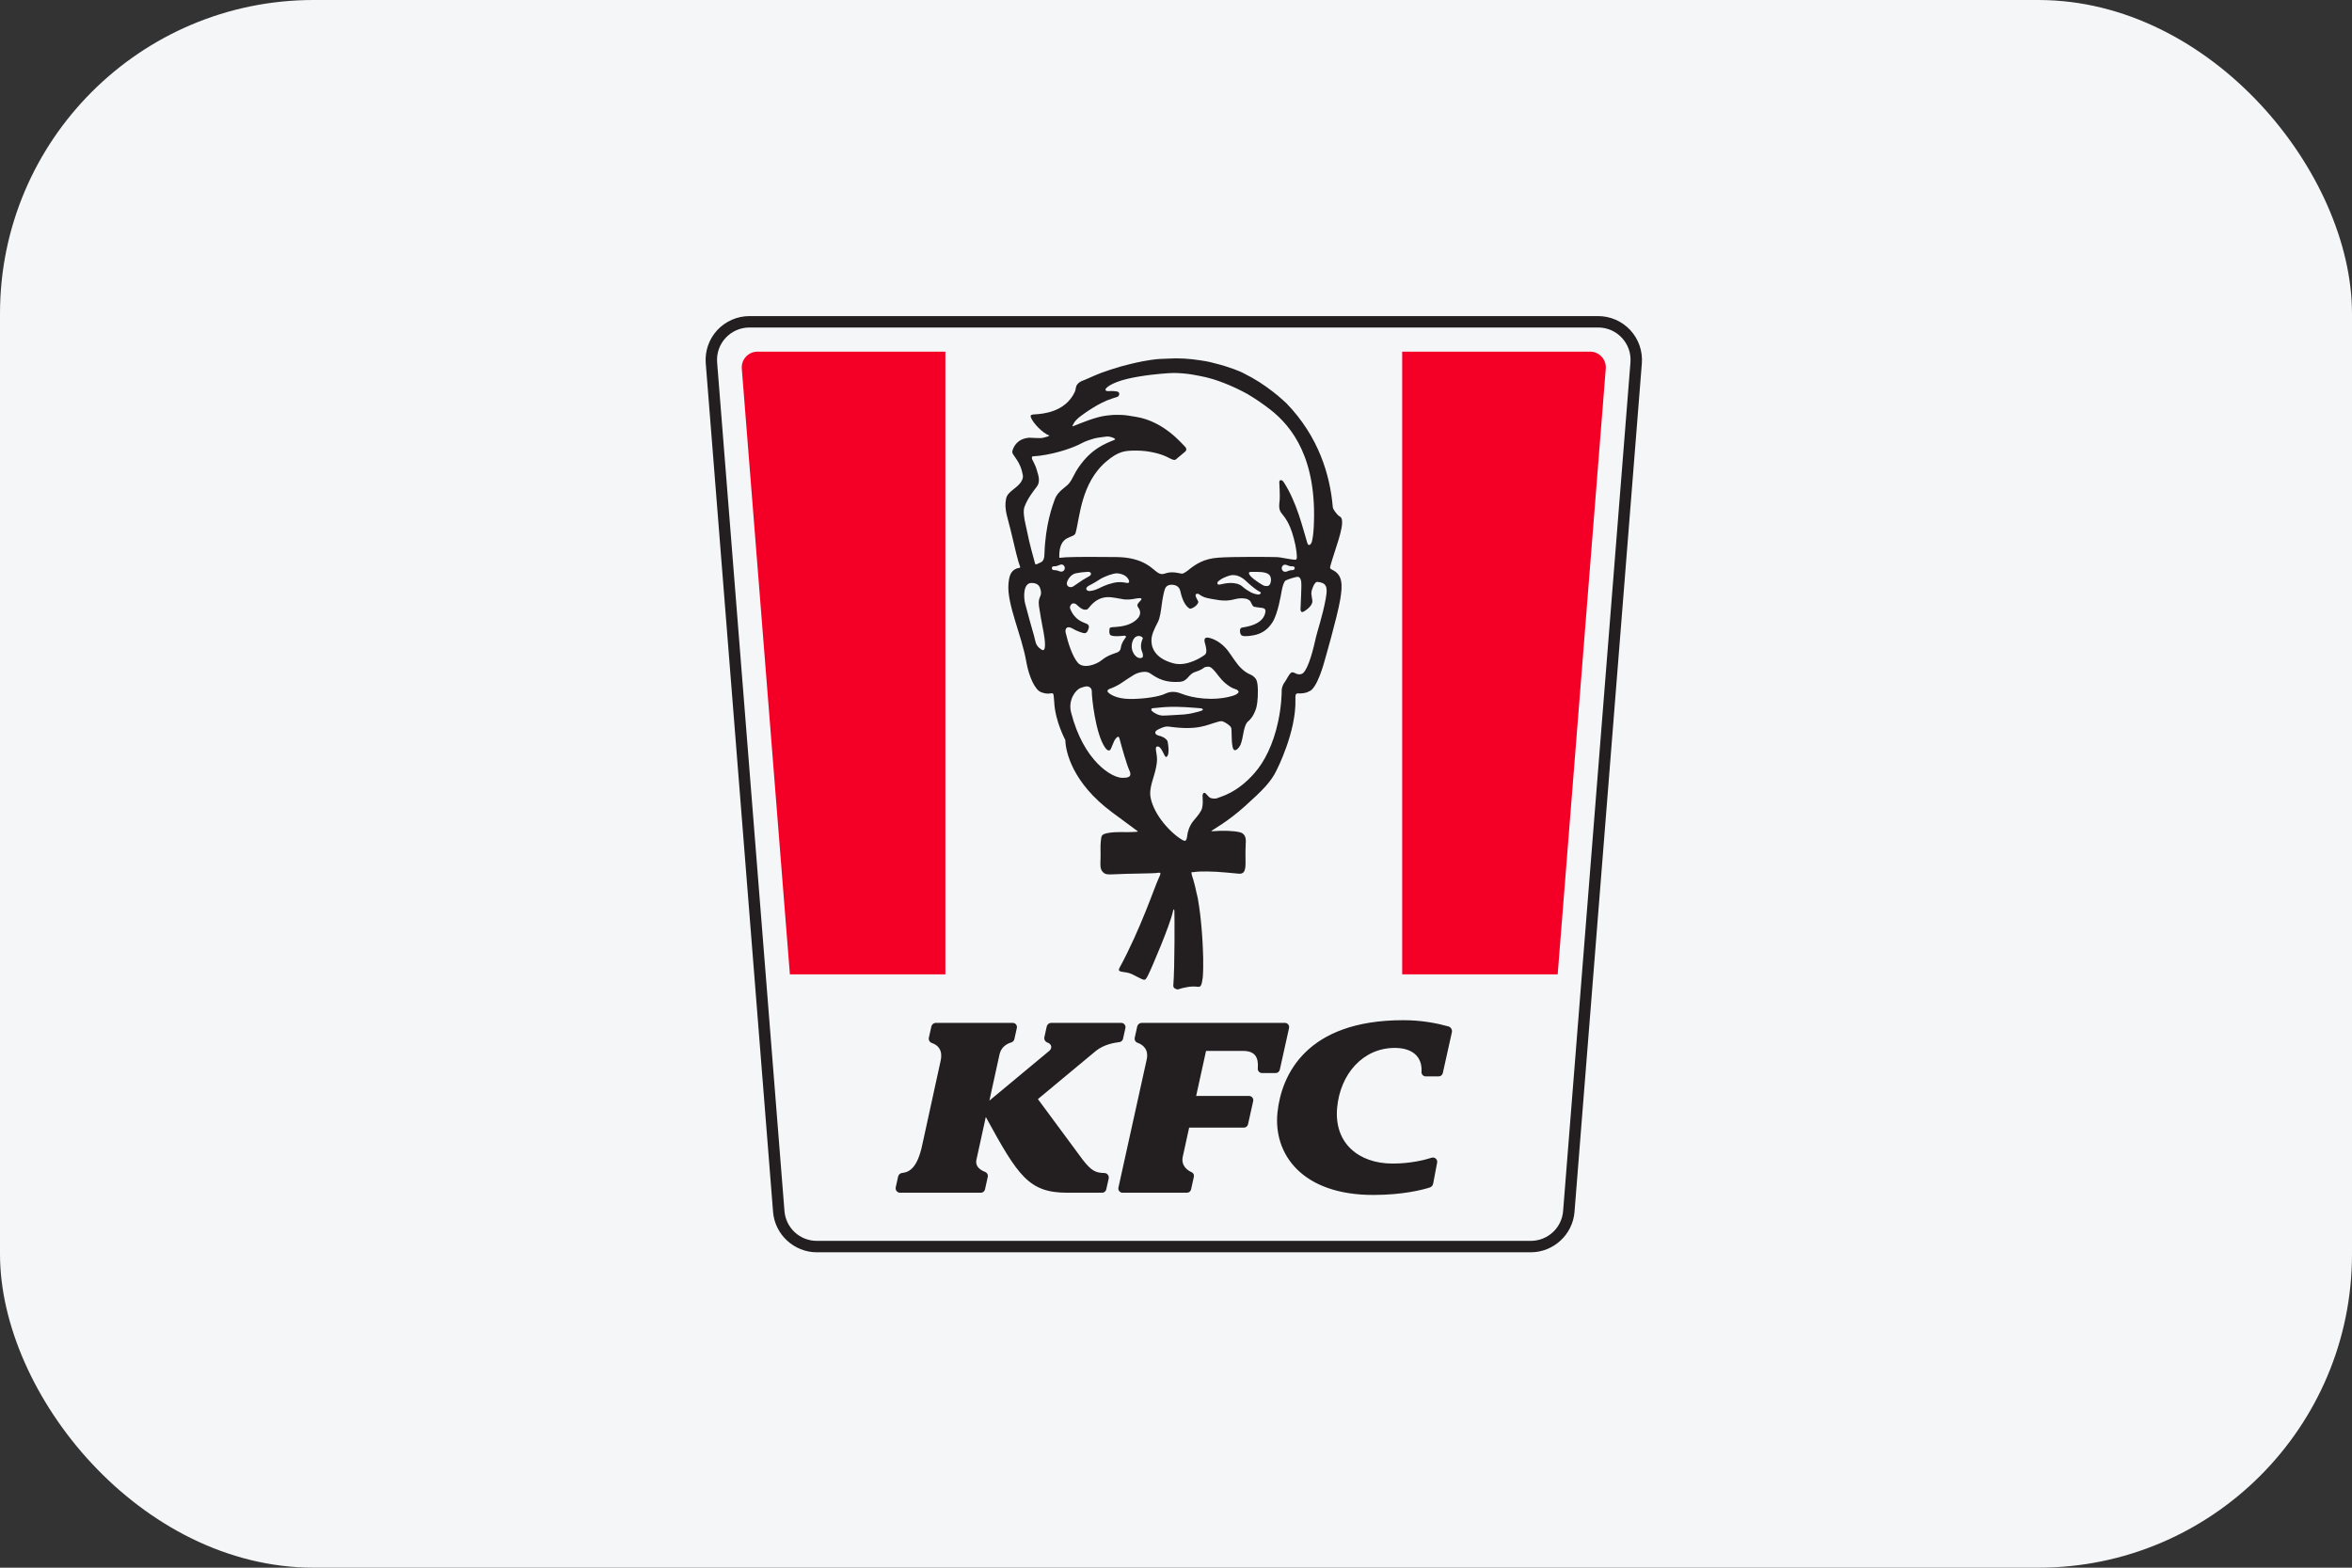
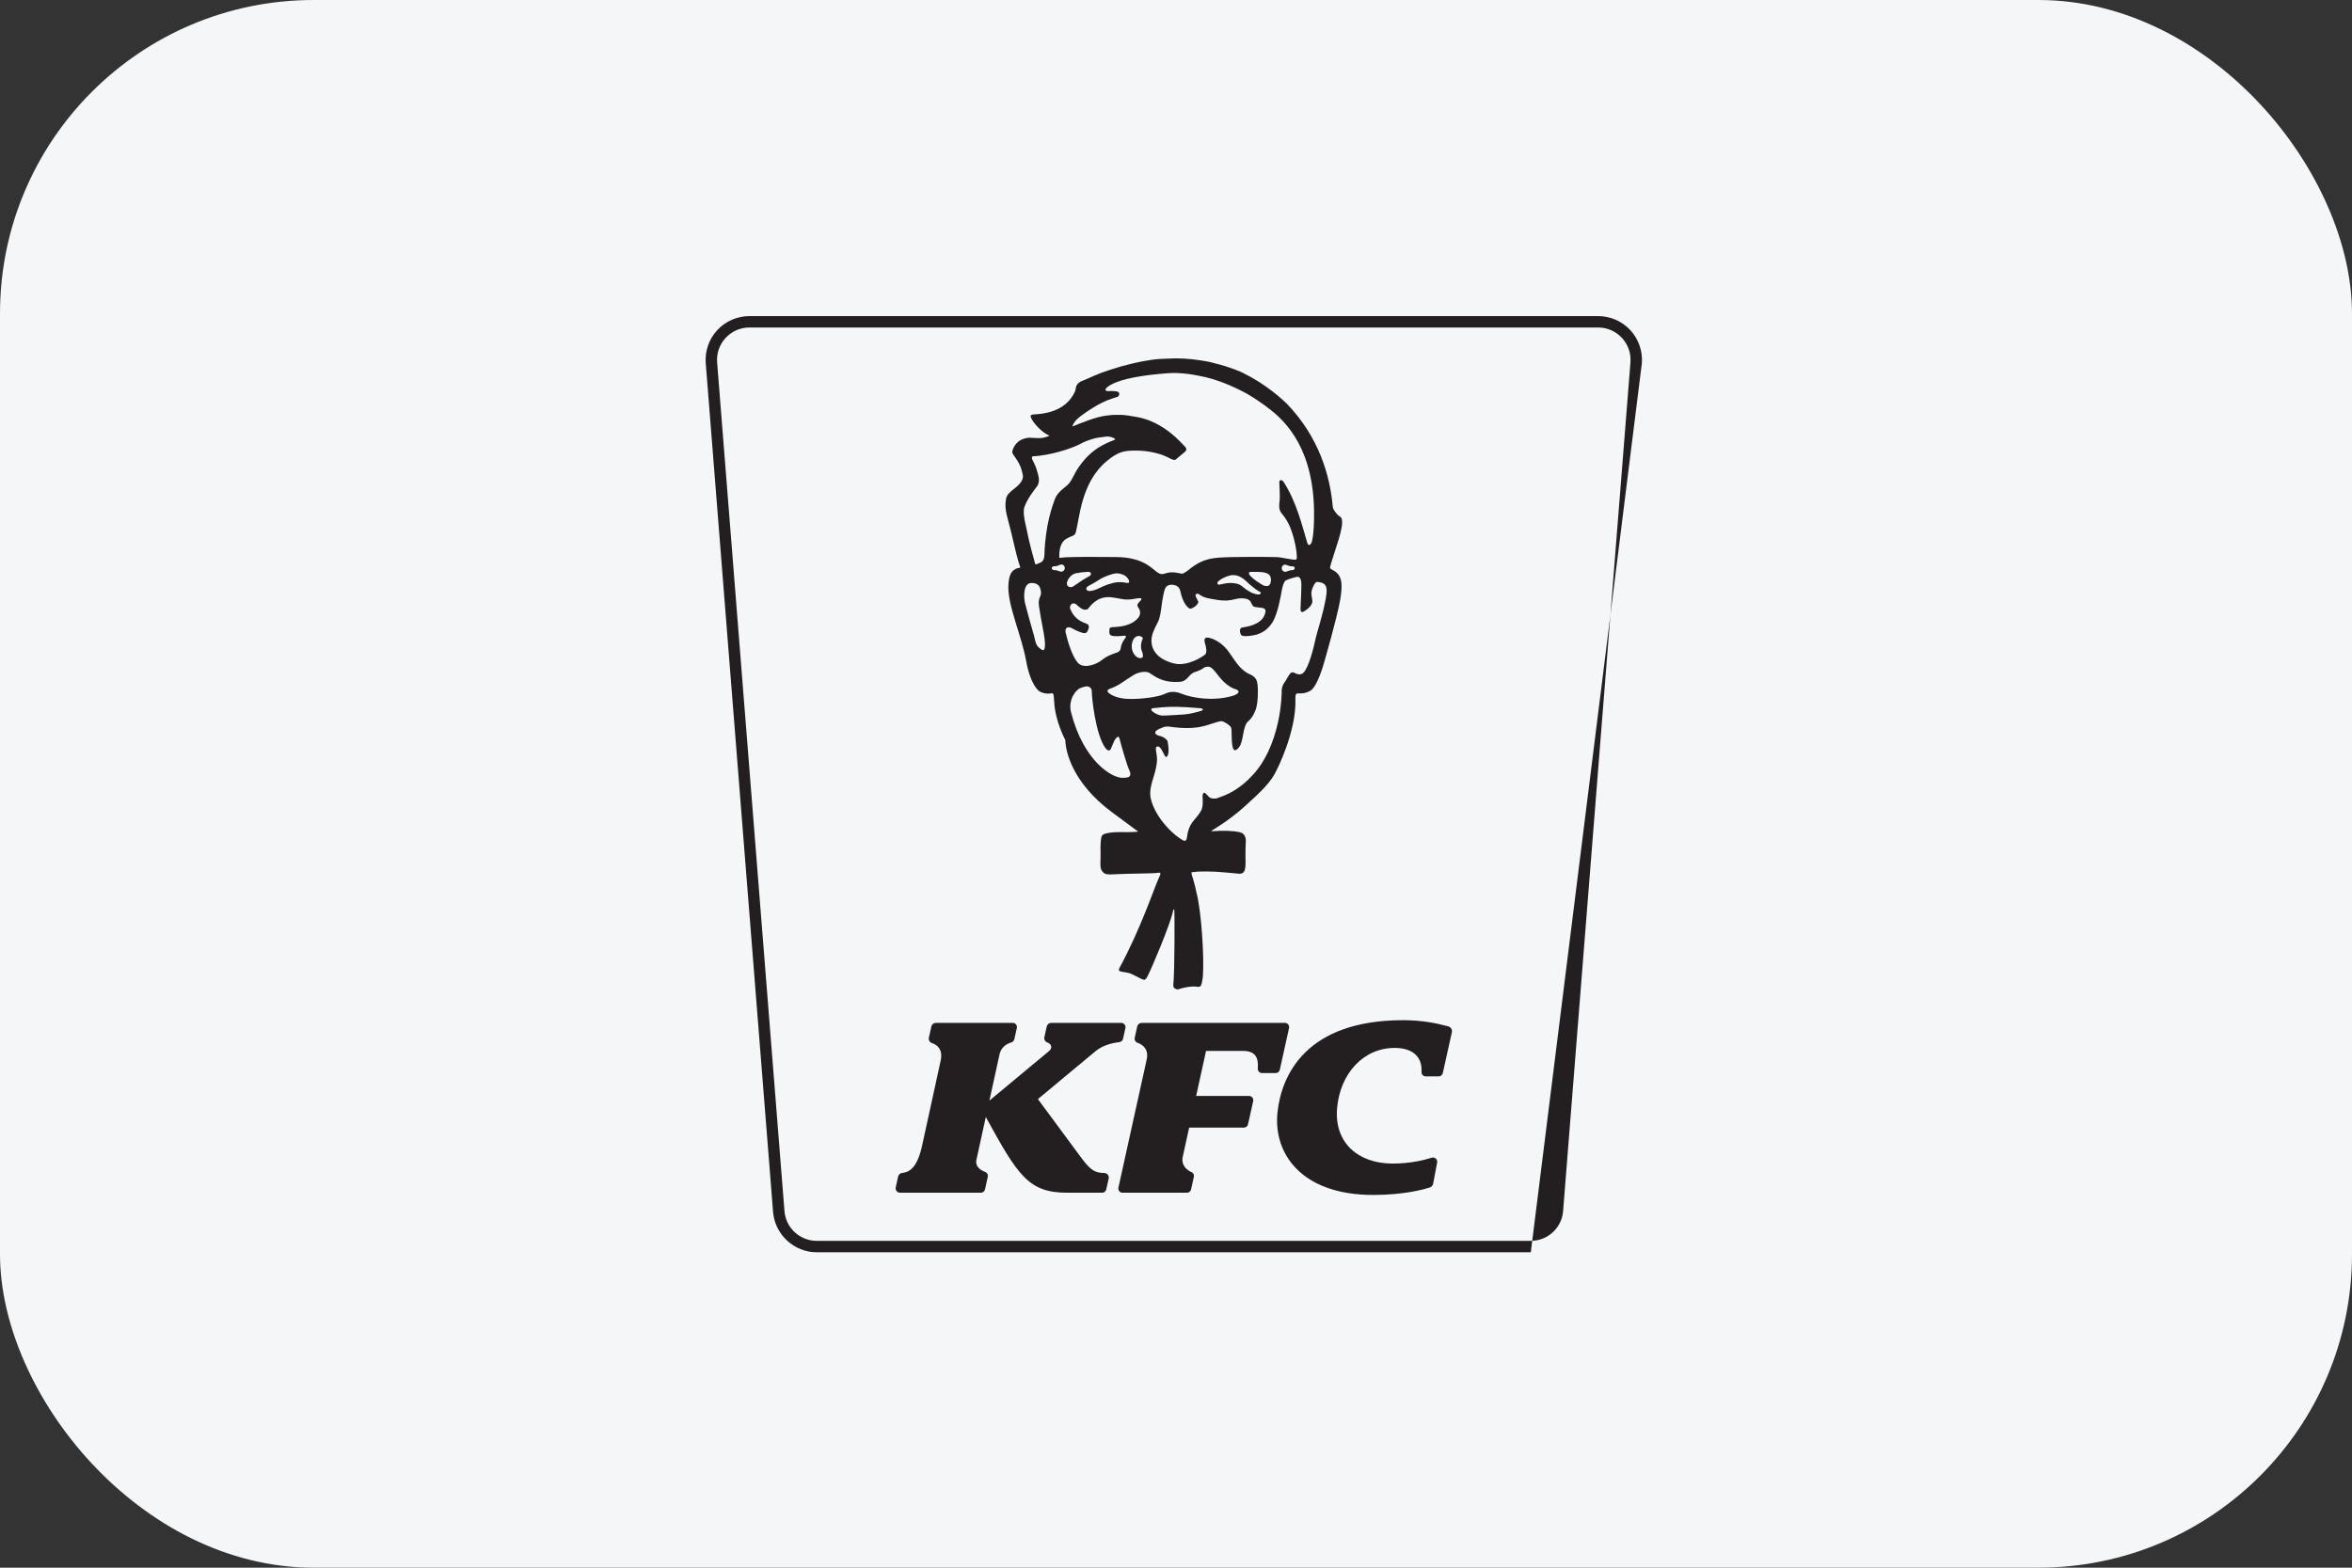
<svg xmlns="http://www.w3.org/2000/svg" width="240" height="160" viewBox="0 0 240 160" fill="none">
  <rect x="0" y="0" width="240" height="160" fill="#333333" stroke="none" />
  <rect width="240" height="160" rx="32" fill="#F4F6F8" />
  <g clip-path="url(#clip0_5012_8777)">
-     <path fill-rule="evenodd" clip-rule="evenodd" d="M96.469 35.89H77.295C77.073 35.89 76.854 35.936 76.651 36.025C76.448 36.114 76.266 36.244 76.116 36.406C75.966 36.569 75.85 36.761 75.778 36.97C75.705 37.18 75.677 37.402 75.694 37.622L80.601 99.445H96.469V35.89ZM162.254 35.89H143.079V99.444H158.947L163.854 37.622C163.872 37.402 163.843 37.18 163.771 36.97C163.698 36.761 163.583 36.569 163.433 36.406C163.283 36.244 163.1 36.114 162.897 36.025C162.694 35.936 162.475 35.89 162.254 35.89" fill="#F40027" />
-     <path fill-rule="evenodd" clip-rule="evenodd" d="M163.076 33.425C165.005 33.425 166.525 35.068 166.373 36.987L159.501 123.603C159.365 125.321 157.929 126.644 156.203 126.644H83.346C81.619 126.644 80.184 125.321 80.048 123.603L73.176 36.987C73.024 35.068 74.544 33.425 76.474 33.425H163.076ZM163.076 32.26H76.474C75.856 32.261 75.245 32.389 74.68 32.636C74.114 32.884 73.605 33.245 73.186 33.698C72.768 34.151 72.448 34.685 72.247 35.266C72.046 35.848 71.966 36.465 72.015 37.079L78.885 123.695C79.07 126.002 81.028 127.81 83.346 127.81H156.204C158.521 127.81 160.48 126.002 160.664 123.694L167.536 37.08C167.583 36.466 167.503 35.849 167.301 35.267C167.1 34.685 166.781 34.151 166.364 33.699C165.944 33.245 165.435 32.884 164.87 32.636C164.304 32.389 163.693 32.261 163.076 32.26Z" fill="#231F20" />
+     <path fill-rule="evenodd" clip-rule="evenodd" d="M163.076 33.425C165.005 33.425 166.525 35.068 166.373 36.987L159.501 123.603C159.365 125.321 157.929 126.644 156.203 126.644H83.346C81.619 126.644 80.184 125.321 80.048 123.603L73.176 36.987C73.024 35.068 74.544 33.425 76.474 33.425H163.076ZM163.076 32.26H76.474C75.856 32.261 75.245 32.389 74.68 32.636C74.114 32.884 73.605 33.245 73.186 33.698C72.768 34.151 72.448 34.685 72.247 35.266C72.046 35.848 71.966 36.465 72.015 37.079L78.885 123.695C79.07 126.002 81.028 127.81 83.346 127.81H156.204L167.536 37.08C167.583 36.466 167.503 35.849 167.301 35.267C167.1 34.685 166.781 34.151 166.364 33.699C165.944 33.245 165.435 32.884 164.87 32.636C164.304 32.389 163.693 32.261 163.076 32.26Z" fill="#231F20" />
    <path fill-rule="evenodd" clip-rule="evenodd" d="M128.78 109.518C128.519 109.518 128.317 109.292 128.346 109.035C128.351 108.991 128.351 108.978 128.351 108.977C128.422 107.893 128.051 107.257 126.833 107.257L123.065 107.26L122.057 111.852H127.452C127.729 111.852 127.935 112.11 127.876 112.38L127.349 114.748C127.328 114.844 127.275 114.93 127.198 114.992C127.121 115.053 127.026 115.087 126.927 115.087H121.341C121.341 115.087 120.719 117.9 120.698 118.021C120.489 118.93 121.11 119.401 121.526 119.604C121.548 119.615 121.568 119.624 121.59 119.634C121.769 119.714 121.867 119.907 121.824 120.098L121.537 121.393C121.516 121.489 121.463 121.575 121.386 121.636C121.309 121.698 121.214 121.731 121.116 121.731H114.546C114.271 121.731 114.066 121.476 114.125 121.207L116.987 108.241C117.279 107.097 116.609 106.632 116.129 106.448C116.112 106.442 116.096 106.437 116.08 106.432C115.976 106.395 115.889 106.321 115.836 106.225C115.782 106.128 115.766 106.015 115.79 105.908L116.043 104.766C116.066 104.661 116.125 104.567 116.209 104.5C116.293 104.432 116.397 104.396 116.505 104.395H131.112C131.389 104.395 131.594 104.652 131.535 104.923L130.591 109.18C130.569 109.276 130.515 109.362 130.438 109.423C130.362 109.484 130.266 109.518 130.168 109.518H128.78ZM106.81 104.763C106.833 104.659 106.891 104.566 106.975 104.499C107.058 104.432 107.162 104.395 107.269 104.395H114.412C114.69 104.395 114.897 104.653 114.837 104.924L114.595 106.022C114.574 106.112 114.526 106.194 114.457 106.254C114.387 106.315 114.301 106.353 114.209 106.361L114.154 106.367C113.617 106.439 112.645 106.614 111.849 107.237L105.91 112.175V112.176L110.479 118.36C111.365 119.5 111.803 119.705 112.693 119.72C112.985 119.724 113.195 119.999 113.131 120.283L112.882 121.395C112.861 121.49 112.808 121.576 112.732 121.637C112.656 121.698 112.561 121.731 112.463 121.731H108.904C104.964 121.731 103.877 120.003 100.594 114.003C100.594 114.002 100.591 114.002 100.591 114.003L99.633 118.381C99.488 119.061 100.058 119.421 100.476 119.59L100.529 119.612C100.727 119.689 100.841 119.901 100.793 120.111L100.509 121.394C100.488 121.49 100.435 121.575 100.359 121.637C100.282 121.698 100.187 121.731 100.089 121.731H91.843C91.775 121.731 91.708 121.716 91.647 121.687C91.586 121.657 91.532 121.615 91.49 121.562C91.448 121.509 91.418 121.447 91.402 121.381C91.387 121.315 91.387 121.246 91.401 121.18L91.644 120.083C91.687 119.884 91.854 119.734 92.056 119.712C92.064 119.711 92.072 119.711 92.08 119.71C92.835 119.623 93.629 119.145 94.117 116.807L95.987 108.247C96.228 107.106 95.657 106.672 95.166 106.48C95.14 106.47 95.114 106.461 95.088 106.452C94.979 106.415 94.887 106.339 94.831 106.239C94.775 106.139 94.757 106.021 94.782 105.909L95.037 104.765C95.06 104.66 95.118 104.566 95.202 104.499C95.286 104.432 95.39 104.395 95.498 104.395H103.34C103.615 104.395 103.819 104.648 103.76 104.917L103.509 106.045C103.473 106.21 103.351 106.343 103.189 106.393C103.169 106.399 103.15 106.405 103.129 106.411C102.763 106.531 102.182 106.832 102.003 107.563L100.959 112.326C100.958 112.329 100.961 112.33 100.962 112.329L107.045 107.272C107.411 106.972 107.317 106.569 106.899 106.408C106.899 106.408 106.897 106.408 106.896 106.407C106.782 106.373 106.684 106.296 106.623 106.193C106.563 106.089 106.544 105.967 106.57 105.85L106.81 104.763ZM147.789 104.754C147.915 104.789 148.022 104.871 148.089 104.982C148.156 105.094 148.178 105.228 148.15 105.355L147.225 109.518C147.203 109.615 147.15 109.701 147.073 109.763C146.996 109.825 146.9 109.858 146.801 109.858H145.485C145.426 109.858 145.368 109.846 145.313 109.823C145.259 109.8 145.21 109.766 145.17 109.723C145.129 109.68 145.098 109.63 145.077 109.574C145.057 109.519 145.048 109.46 145.051 109.401C145.054 109.348 145.054 109.325 145.054 109.324C145.117 107.967 144.261 106.952 142.319 106.952C139.094 106.952 136.748 109.6 136.44 113.077C136.122 116.668 138.632 118.755 142.106 118.755C143.888 118.753 145.299 118.41 146.09 118.159C146.403 118.06 146.709 118.332 146.647 118.656L146.239 120.807C146.222 120.897 146.181 120.981 146.12 121.05C146.059 121.119 145.981 121.17 145.894 121.198C145.182 121.424 143.183 121.957 140.122 121.958C132.851 121.959 129.902 117.777 130.358 113.513C130.765 109.717 133.276 104.124 143.18 104.122C145.077 104.122 146.594 104.426 147.789 104.754ZM135.294 61.04C134.902 63.124 134.464 64.17 134.182 65.456C133.889 66.793 133.316 68.748 132.758 68.797C132.194 68.966 131.968 68.316 131.606 68.798C131.391 69.085 131.224 69.464 131.033 69.708C130.911 69.869 130.79 70.226 130.787 70.42C130.787 70.797 130.767 72.011 130.431 73.605C129.923 76.009 129.001 77.76 128.042 78.865C126.206 80.982 124.487 81.323 124.283 81.431C124.02 81.571 123.621 81.489 123.492 81.426C123.359 81.366 123.258 81.207 123.031 80.986C122.797 80.767 122.715 81.1 122.707 81.184C122.698 81.264 122.825 82.266 122.57 82.719C122.02 83.693 121.491 83.778 121.196 84.992C121.097 85.402 121.166 86.022 120.676 85.741C119.479 85.058 117.764 83.206 117.41 81.412C117.301 80.865 117.402 80.255 117.735 79.215C117.928 78.605 118.065 77.927 118.065 77.535C118.065 76.842 117.793 76.254 118.065 76.193C118.567 76.081 118.796 77.382 119.029 77.248C119.436 77.013 119.135 75.64 119.135 75.64C119.135 75.64 118.968 75.249 118.255 75.083C117.846 74.986 117.717 74.68 118.154 74.466C118.48 74.305 118.859 74.096 119.3 74.161C122.252 74.579 123.101 73.985 124.295 73.664C124.53 73.602 124.668 73.574 124.852 73.661C125.033 73.746 125.523 74.014 125.623 74.266C125.724 74.515 125.62 75.495 125.776 76.232C125.935 76.972 126.456 76.3 126.585 76.007C126.716 75.716 126.85 75 126.877 74.819C126.906 74.638 127.057 73.876 127.33 73.649C127.871 73.2 128.061 72.61 128.148 72.379C128.238 72.148 128.379 71.437 128.354 70.396C128.328 69.357 128.141 69.245 127.889 69.022C127.641 68.8 127.344 68.842 126.712 68.263C126.149 67.746 125.684 66.91 125.275 66.384C124.866 65.859 124.189 65.295 123.414 65.105C122.643 64.92 122.963 65.63 123.004 65.831C123.037 65.971 123.219 66.603 122.961 66.811C122.709 67.018 121.15 68.067 119.758 67.704C118.1 67.271 117.527 66.348 117.493 65.456C117.469 64.823 117.771 64.215 118.15 63.49C118.37 63.067 118.46 62.359 118.549 61.682C118.619 61.14 118.765 60.355 118.883 60.077C118.968 59.875 119.167 59.655 119.617 59.682C120.062 59.706 120.354 59.928 120.435 60.313C120.724 61.645 121.194 61.983 121.353 62.091C121.514 62.199 121.815 61.983 121.933 61.904C122.051 61.827 122.352 61.522 122.258 61.359C122.114 61.105 122.034 60.954 122.003 60.805C121.947 60.551 122.265 60.581 122.329 60.632C122.85 61.042 123.339 61.078 124.237 61.227C125.808 61.49 126.033 60.91 127.114 61.098C127.253 61.122 127.519 61.239 127.606 61.401C127.677 61.539 127.809 61.858 127.941 61.914C128.072 61.965 128.392 61.984 128.557 62.014C128.785 62.053 129.194 62.028 129.125 62.45C128.95 63.581 127.645 63.893 127.034 63.997C126.782 64.04 126.667 64.061 126.626 64.097C126.494 64.214 126.489 64.568 126.641 64.797C126.748 64.958 127.242 64.969 127.918 64.838C128.622 64.704 129.299 64.362 129.833 63.53C130.399 62.648 130.711 60.706 130.777 60.343C130.841 59.981 130.986 59.374 131.185 59.249C131.383 59.126 132.302 58.846 132.432 58.87C132.586 58.896 132.699 58.97 132.771 59.325C132.844 59.684 132.708 61.824 132.706 62.148C132.703 62.492 132.879 62.489 132.977 62.444C133.191 62.345 133.763 61.964 133.894 61.522C133.99 61.195 133.714 60.719 133.851 60.266C134.068 59.561 134.28 59.374 134.427 59.387C135.324 59.473 135.508 59.866 135.294 61.006M122.579 72.545C122.245 72.667 121.282 72.891 120.816 72.919C120.345 72.947 118.854 73.046 118.604 73.035C118.295 73.018 117.88 72.868 117.543 72.559C117.475 72.496 117.401 72.281 117.676 72.276C118.187 72.266 119.052 71.995 122.027 72.246C122.345 72.273 122.495 72.286 122.57 72.293C122.649 72.302 122.911 72.427 122.579 72.545ZM115.262 71.337C113.814 71.318 113.144 70.779 113.041 70.618C112.941 70.462 113.108 70.341 113.26 70.293C113.602 70.183 114.209 69.878 114.456 69.69C114.703 69.505 115.386 69.08 115.731 68.859C115.893 68.752 116.823 68.347 117.367 68.727C118.185 69.297 118.948 69.678 120.345 69.592C121.244 69.537 121.224 68.812 121.956 68.581C122.616 68.373 122.743 68.211 122.95 68.09C123.217 68.036 123.414 67.969 123.704 68.238C124.07 68.579 124.203 68.849 124.628 69.329C125.21 69.985 125.851 70.291 126.049 70.33C126.246 70.371 126.389 70.532 126.392 70.597C126.393 70.662 126.312 70.867 125.725 71.035C123.769 71.595 121.65 71.236 120.559 70.8C120.004 70.579 119.467 70.519 118.859 70.817C118.247 71.117 116.614 71.353 115.262 71.337ZM114.567 79.387C113.458 79.421 110.558 77.67 109.293 72.703C108.965 71.426 109.771 70.389 110.27 70.211C110.565 70.102 110.721 70.069 110.82 70.055C110.923 70.042 111.428 70.045 111.411 70.615C111.394 71.078 111.777 74.929 112.783 76.324C113.032 76.67 113.263 76.682 113.376 76.377C113.482 76.093 113.657 75.727 113.713 75.588C113.754 75.488 114.121 74.929 114.228 75.354C114.459 76.256 115 78.112 115.227 78.592C115.604 79.387 114.983 79.374 114.567 79.387ZM108.739 64.563C108.66 64.229 108.809 63.729 109.597 64.233C109.723 64.314 110.094 64.482 110.505 64.601C110.754 64.672 110.915 64.567 110.986 64.387C111.059 64.206 111.263 63.849 110.912 63.677C110.564 63.502 109.7 63.352 109.207 62.139C109.118 61.923 109.267 61.673 109.406 61.609C109.547 61.546 109.72 61.579 109.881 61.731C110.042 61.883 110.385 62.214 110.693 62.226C110.978 62.241 111.025 62.124 111.082 62.058C111.32 61.789 112.005 60.79 113.424 60.963C114.008 61.034 114.548 61.165 114.745 61.18C114.885 61.189 115.274 61.206 115.647 61.136C116.072 61.058 116.706 60.926 116.395 61.284C116.143 61.575 115.933 61.697 116.153 62.012L116.186 62.059C116.385 62.34 116.391 62.713 116.189 62.991L116.164 63.027C115.85 63.434 115.202 63.903 113.862 63.987C113.252 64.026 113.213 64.004 113.2 64.353C113.196 64.487 113.197 64.558 113.217 64.653C113.254 64.828 113.367 64.901 113.79 64.927C114.097 64.947 114.66 64.886 114.661 64.886C114.799 64.844 114.961 64.932 114.873 65.047C114.86 65.064 114.803 65.149 114.793 65.162C114.489 65.555 114.394 65.913 114.366 66.129C114.342 66.31 114.237 66.473 114.076 66.556L114.07 66.559C113.874 66.66 113.084 66.83 112.461 67.344C111.843 67.859 110.547 68.282 109.991 67.65C109.434 67.02 108.981 65.612 108.739 64.563ZM108.336 58.341C108.162 58.359 108.014 58.254 107.824 58.213C107.604 58.164 107.468 58.232 107.378 58.11C107.297 57.985 107.311 57.868 107.437 57.819C107.563 57.772 107.655 57.807 107.782 57.783C108.041 57.734 108.356 57.438 108.59 57.766C108.74 57.98 108.611 58.31 108.336 58.341ZM106.186 66.235C105.626 65.863 105.657 65.375 105.515 64.895C105.212 63.876 104.888 62.651 104.608 61.608C104.438 60.978 104.395 59.498 105.25 59.498C105.68 59.498 106.002 59.634 106.14 60.04C106.446 60.944 105.869 60.787 106.017 61.853C106.122 62.608 106.266 63.354 106.506 64.636C106.614 65.226 106.808 66.649 106.288 66.303M104.539 51.727C104.851 50.884 105.417 50.164 105.805 49.657C106.158 49.192 105.992 48.58 105.81 48.031C105.692 47.524 105.369 47 105.319 46.862C105.283 46.765 105.282 46.687 105.313 46.619C105.336 46.603 105.355 46.59 105.378 46.576L106.064 46.516C108.024 46.266 109.754 45.578 110.275 45.284C110.534 45.142 110.805 45.024 111.085 44.931C111.412 44.82 111.751 44.709 112.089 44.664C112.362 44.621 112.635 44.585 112.909 44.554C113.298 44.511 113.91 44.781 113.773 44.862C113.445 45.06 111.923 45.412 110.582 47.012C109.761 47.991 109.57 48.596 109.294 49.046C109.013 49.498 108.788 49.606 108.394 49.947C108.202 50.111 107.808 50.455 107.616 51.004C107.421 51.557 106.673 53.486 106.576 56.551C106.565 56.907 106.503 57.284 106.166 57.412L106.163 57.413C105.886 57.526 105.661 57.708 105.615 57.508C105.438 56.836 105.025 55.386 104.853 54.466C104.797 54.177 104.734 53.889 104.666 53.602C104.477 52.82 104.392 52.124 104.539 51.727ZM110.501 59.181C110.144 59.407 109.795 59.669 109.529 59.841C109.205 60.055 108.748 59.85 108.883 59.396C108.948 59.174 109.261 58.608 109.789 58.508C109.971 58.472 110.154 58.442 110.338 58.418C110.593 58.39 110.865 58.367 111.004 58.361C111.377 58.346 111.418 58.644 111.165 58.799C110.997 58.903 110.737 59.031 110.501 59.181ZM110.992 59.85C111.088 59.773 111.13 59.773 111.451 59.595C111.707 59.453 111.959 59.302 112.204 59.142C112.682 58.831 113.586 58.51 113.97 58.514C114.248 58.517 114.733 58.637 114.99 58.918C115.26 59.212 115.334 59.553 114.982 59.494C114.633 59.434 114.264 59.34 113.594 59.494C112.844 59.665 112.335 59.952 111.975 60.114C111.605 60.286 111.229 60.327 111.106 60.321C110.986 60.313 110.646 60.131 110.992 59.85ZM116.528 66.489C116.615 66.65 116.643 66.919 116.618 67.031C116.592 67.168 116.112 67.347 115.712 66.749C115.314 66.156 115.501 65.426 115.738 65.139C116.114 64.679 116.688 65.013 116.606 65.184C116.318 65.774 116.447 66.33 116.528 66.489ZM128.512 60.661C128.365 60.736 127.811 60.55 127.657 60.464C127.349 60.292 127.132 60.169 126.719 59.818C126.446 59.585 125.946 59.478 125.474 59.5C125.113 59.518 124.752 59.595 124.475 59.659C124.201 59.726 124.18 59.478 124.263 59.383C124.343 59.29 124.728 58.937 125.568 58.718C125.689 58.685 125.925 58.696 126.044 58.71C126.394 58.748 126.812 58.981 127.114 59.273C127.415 59.568 128.025 60.088 128.354 60.288C128.509 60.381 128.859 60.484 128.512 60.661ZM128.17 59.274C128.17 59.274 127.651 58.92 127.485 58.632C127.403 58.49 127.421 58.371 127.641 58.368C128.419 58.36 129.13 58.342 129.478 58.632C129.73 58.845 129.736 59.288 129.613 59.575C129.47 59.901 129.185 59.809 129.021 59.785C128.859 59.761 128.17 59.274 128.17 59.274ZM132.067 58.11C131.95 58.237 131.846 58.161 131.603 58.221C131.414 58.267 131.288 58.373 131.114 58.358C130.838 58.333 130.703 58.005 130.849 57.789C131.078 57.456 131.398 57.746 131.657 57.791C131.784 57.813 131.876 57.776 132.003 57.822C132.129 57.866 132.147 57.984 132.067 58.11ZM109.647 43.077C109.767 42.893 110.055 42.625 110.343 42.417C110.645 42.201 112.131 41.087 113.511 40.667C113.766 40.591 113.833 40.553 113.996 40.514C114.203 40.459 114.378 40.014 113.948 39.949C113.495 39.883 113.311 39.914 113.071 39.921C112.83 39.926 112.714 39.798 112.888 39.608C113.066 39.416 113.385 39.223 113.949 38.997C115.177 38.507 117.354 38.246 118.37 38.156C119.695 38.041 119.856 38.046 120.717 38.111C121.525 38.173 122.159 38.323 122.459 38.376C123.979 38.651 125.731 39.356 127.288 40.21C128.103 40.694 128.886 41.23 129.633 41.813C131.865 43.553 134.427 46.862 134.054 53.831C134.009 54.654 133.912 55.11 133.858 55.308C133.802 55.51 133.536 55.855 133.394 55.399C132.934 53.908 132.34 51.28 130.991 49.204C130.803 48.915 130.513 48.941 130.542 49.246C130.553 49.373 130.614 50.703 130.582 50.961C130.363 52.672 130.888 52.006 131.661 53.842C131.899 54.41 132.208 55.534 132.285 56.258C132.304 56.44 132.33 56.651 132.333 56.854C132.34 57.109 132.213 57.126 132.213 57.126C131.684 57.125 130.762 56.873 130.265 56.858C129.7 56.839 125.774 56.801 124.3 56.917C122.824 57.029 122.02 57.561 121.185 58.244C121.046 58.358 120.849 58.464 120.738 58.52C120.682 58.547 120.619 58.556 120.559 58.545C120.49 58.533 120.38 58.512 120.205 58.476C119.846 58.403 119.409 58.373 119.057 58.481C118.705 58.586 118.539 58.677 118.16 58.457C117.619 58.14 116.788 56.876 113.891 56.853C112.249 56.84 110.096 56.818 108.828 56.873C108.418 56.892 108.205 56.937 108.1 56.935C108.093 56.893 108.089 56.85 108.088 56.807C108.066 54.493 109.576 55.006 109.749 54.404C110.181 52.907 110.281 49.302 112.899 47.09C114.15 46.032 114.8 45.987 115.961 45.987C117.212 45.987 118.433 46.314 119.056 46.622C119.552 46.867 119.798 47.031 119.992 46.886C120.186 46.739 120.707 46.267 120.921 46.105C121.138 45.939 121.056 45.683 120.852 45.515C120.656 45.355 118.8 43.02 115.955 42.55C115.302 42.441 114.821 42.343 114.228 42.34C113.908 42.328 113.623 42.327 112.881 42.418C111.791 42.55 110.367 43.156 109.45 43.52C109.401 43.466 109.59 43.16 109.647 43.077ZM108.707 75.529C108.735 76.724 109.428 79.879 113.436 82.873C115.108 84.121 115.873 84.685 116.094 84.838V84.846C116.202 84.923 115.501 84.905 115.307 84.924C114.993 84.954 113.925 84.857 113.069 85.015C112.298 85.158 112.403 85.343 112.325 85.902C112.265 86.345 112.322 87.046 112.3 87.644C112.277 88.242 112.244 88.666 112.497 88.955C112.746 89.24 112.905 89.285 113.963 89.22C114.971 89.158 117.761 89.156 118.097 89.088C118.529 89 118.46 89.156 118.211 89.689C117.785 90.604 116.396 94.797 114.236 98.782C113.933 99.339 114.785 99.076 115.51 99.425C116.824 100.059 116.782 100.236 117.127 99.575C117.5 98.858 119.395 94.397 119.689 93.021C119.726 92.841 119.804 92.686 119.834 92.956C119.854 93.15 119.882 98.784 119.725 100.561C119.717 100.655 119.739 100.753 119.806 100.821C119.9 100.919 120.043 100.959 120.165 100.988H120.169C120.821 100.77 121.611 100.609 122.281 100.721C122.34 100.713 122.397 100.7 122.452 100.684C122.488 100.654 122.521 100.618 122.544 100.577C122.596 100.481 122.622 100.375 122.645 100.269C122.648 100.262 122.649 100.254 122.651 100.245C122.684 100.095 122.71 99.944 122.726 99.791C122.736 99.701 122.742 99.61 122.748 99.519C122.755 99.402 122.76 99.284 122.763 99.168C122.77 99.026 122.772 98.884 122.775 98.743C122.78 98.396 122.779 98.049 122.773 97.702C122.771 97.503 122.766 97.569 122.76 97.371C122.754 97.157 122.747 96.944 122.737 96.73C122.728 96.505 122.716 96.28 122.703 96.055C122.691 95.821 122.675 95.588 122.658 95.353C122.641 95.114 122.623 94.873 122.601 94.632C122.58 94.388 122.557 94.145 122.531 93.9C122.505 93.655 122.477 93.409 122.447 93.165C122.415 92.92 122.383 92.677 122.346 92.434C122.311 92.194 122.273 91.954 122.231 91.715C122.19 91.481 122.147 91.381 122.099 91.148C122.053 90.923 122.003 90.699 121.95 90.476C121.898 90.263 121.842 90.05 121.781 89.839C121.732 89.672 121.68 89.505 121.625 89.339C121.616 89.312 121.571 89.083 121.577 89.053C121.594 88.971 121.698 89.03 121.811 89.008C121.811 89.008 121.864 88.999 121.894 88.994C122.611 88.897 123.86 88.962 124.141 88.974C124.419 88.982 125.838 89.117 126.238 89.154C126.634 89.192 127.116 89.284 127.096 88.079C127.09 87.758 127.088 87.567 127.09 87.267V87.146C127.091 87.069 127.092 86.994 127.092 86.922C127.093 86.878 127.093 86.838 127.094 86.796C127.094 86.755 127.095 86.714 127.095 86.674C127.097 86.638 127.097 86.6 127.098 86.565C127.1 86.501 127.102 86.438 127.104 86.38C127.104 86.362 127.104 86.346 127.105 86.329C127.106 86.284 127.108 86.246 127.11 86.208C127.11 86.189 127.111 86.172 127.113 86.154L127.116 86.067C127.117 86.059 127.117 86.047 127.118 86.04C127.122 86.004 127.123 85.965 127.126 85.921C127.134 85.627 127.097 85.089 126.539 84.947C125.898 84.785 124.771 84.748 123.757 84.835C123.615 84.848 123.584 84.835 123.627 84.796L123.629 84.787C123.848 84.631 125.311 83.823 126.986 82.324C128.828 80.67 129.707 79.792 130.271 78.597C130.271 78.597 132.286 74.685 132.186 71.373C132.165 70.704 132.273 70.76 132.689 70.771C132.814 70.775 133.29 70.742 133.547 70.572C134.402 70.377 135.158 67.457 135.158 67.457C135.158 67.457 136.442 63.023 136.754 61.21C137.031 59.597 136.964 58.654 135.98 58.175L135.816 58.082C135.78 58.062 135.752 58.03 135.736 57.992C135.72 57.954 135.717 57.911 135.728 57.871C135.747 57.802 135.766 57.721 135.777 57.662C136.258 55.99 137.118 53.876 136.923 53.018C136.889 52.773 136.68 52.691 136.608 52.643C136.508 52.575 136.126 52.15 136.02 51.851C136.005 51.807 135.999 51.761 135.995 51.715C135.723 48.561 134.603 44.602 131.263 41.155C131.258 41.151 131.033 40.946 130.896 40.821C130.61 40.563 130.244 40.243 129.823 39.927C128.934 39.263 128.224 38.752 126.762 38.022C126.649 37.966 125.551 37.466 123.927 37.07C123.775 37.028 123.622 36.989 123.468 36.952C123.125 36.877 122.78 36.816 122.432 36.77C121.433 36.614 120.323 36.529 119.167 36.6V36.602C119.029 36.608 118.87 36.616 118.827 36.616C118.756 36.618 118.685 36.621 118.614 36.625C118.536 36.627 118.46 36.628 118.379 36.632C118.134 36.644 117.811 36.68 117.474 36.729C116.927 36.808 116.342 36.917 115.98 37.002C115.576 37.1 115.031 37.214 114.352 37.408C114.072 37.49 113.79 37.577 113.511 37.667C113.431 37.693 113.354 37.717 113.275 37.742C112.973 37.841 112.669 37.946 112.361 38.056C112.139 38.134 111.193 38.543 110.987 38.639C110.888 38.685 110.753 38.743 110.605 38.802C109.939 39.014 109.798 39.4 109.774 39.611C109.759 39.748 109.727 39.882 109.669 40.007C108.709 42.05 106.447 42.247 105.55 42.292C105.314 42.304 105.107 42.338 105.181 42.566C105.373 43.153 106.431 44.247 107.078 44.445C107.068 44.538 106.522 44.657 106.409 44.687C106.149 44.755 105.077 44.662 105.024 44.671C105.019 44.673 105.015 44.673 105.011 44.674C103.796 44.775 103.423 45.603 103.313 45.996C103.279 46.117 103.299 46.249 103.369 46.354C103.637 46.763 103.919 47.096 104.132 47.635C104.135 47.641 104.137 47.647 104.138 47.653C104.194 47.795 104.245 47.95 104.288 48.127C104.314 48.358 104.499 48.599 104.265 49.053C103.85 49.855 102.815 50.106 102.66 50.905C102.44 52.039 102.83 52.781 103.26 54.656C103.554 55.942 103.872 57.27 104.101 57.873C104.112 57.905 104.094 57.938 104.061 57.944C103.969 57.962 103.812 57.995 103.759 58.013C103.158 58.251 102.97 58.724 102.901 59.647C102.751 61.69 104.259 64.843 104.726 67.543C104.885 68.454 105.304 69.914 106.002 70.512C106.163 70.65 106.501 70.739 106.71 70.775C107.256 70.87 107.493 70.525 107.524 71.072C107.531 71.186 107.57 71.495 107.575 71.668C107.668 73.606 108.707 75.529 108.707 75.529" fill="#231F20" />
  </g>
  <defs>
    <clipPath id="clip0_5012_8777">
      <rect width="96" height="96" fill="white" transform="translate(72 32)" />
    </clipPath>
  </defs>
</svg>